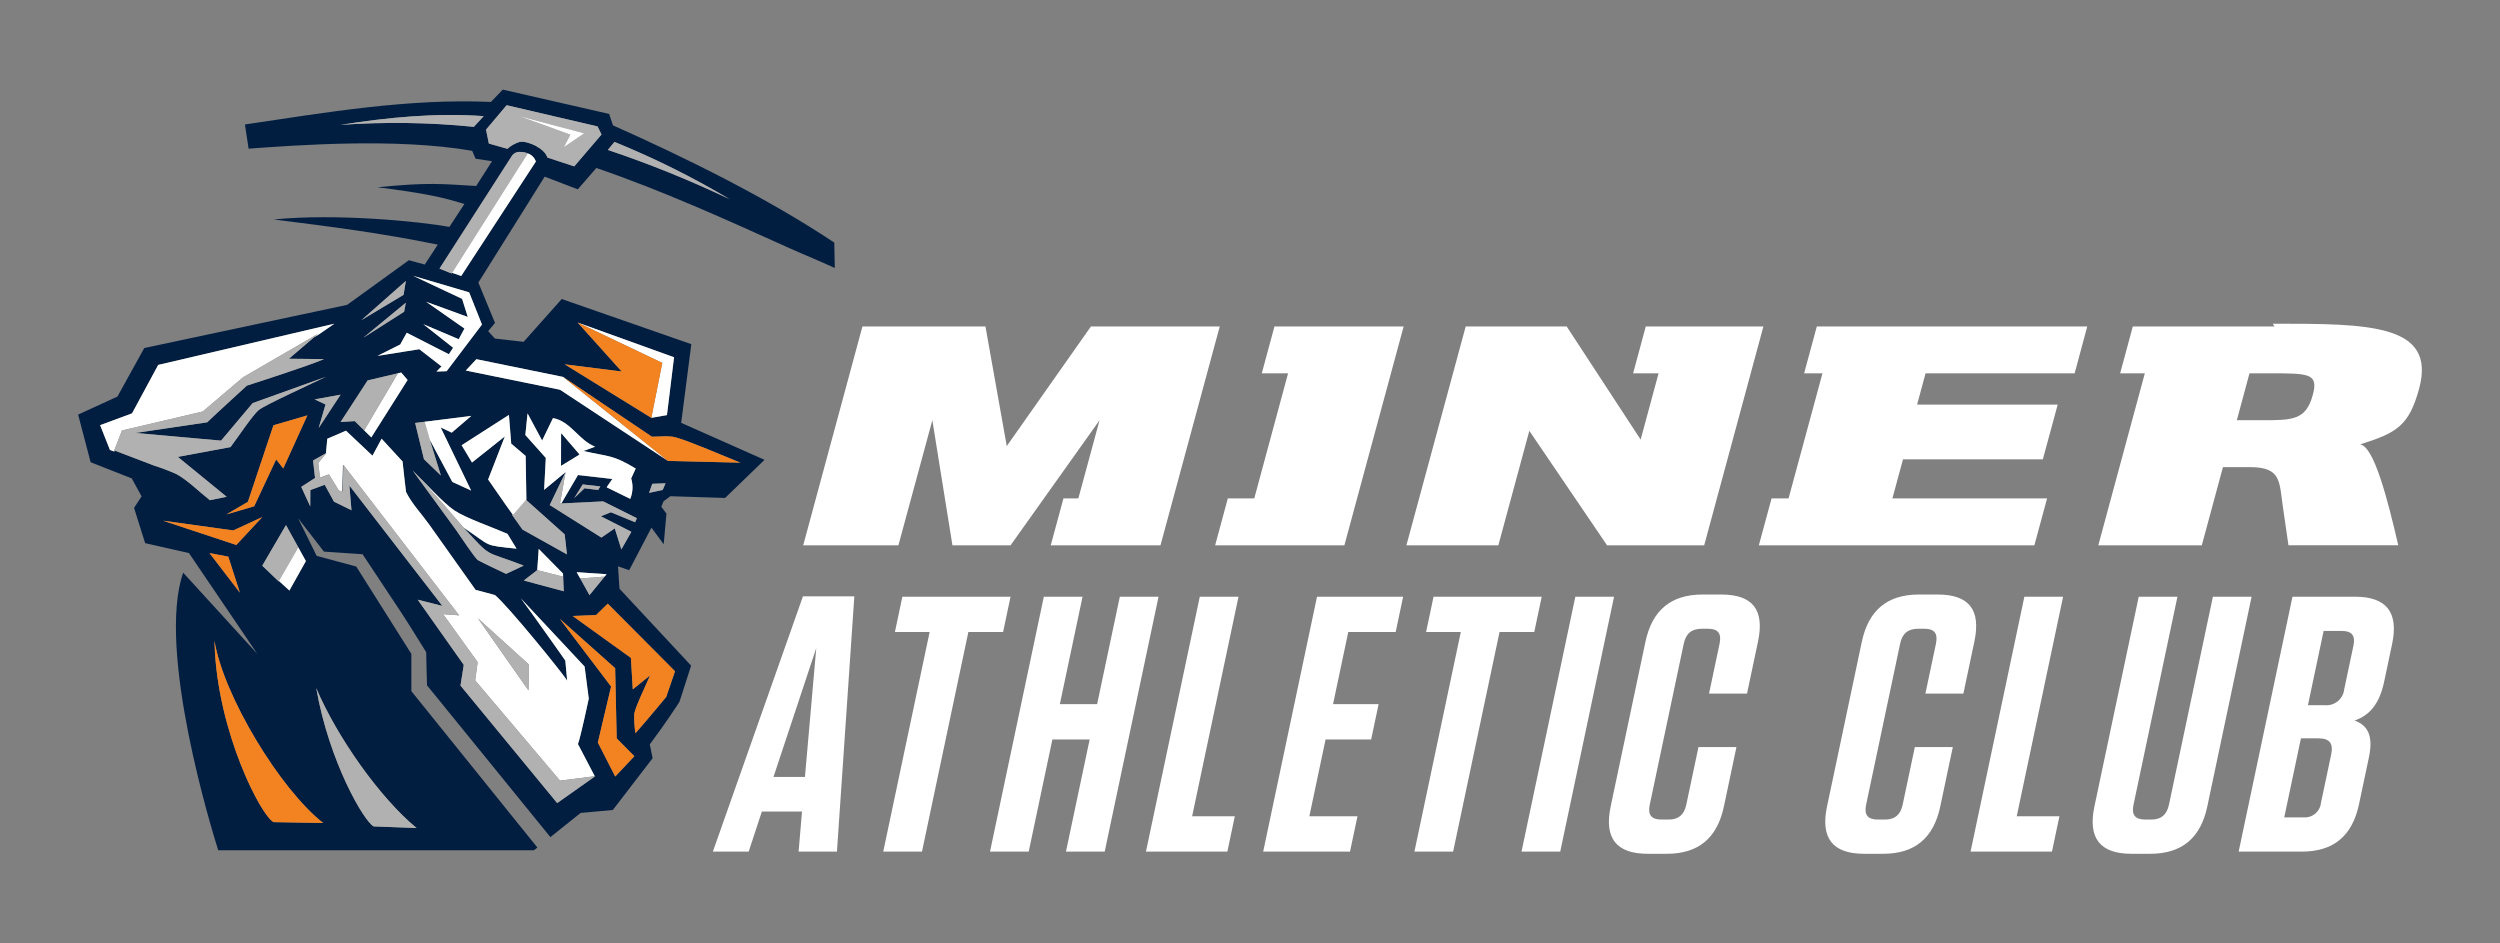
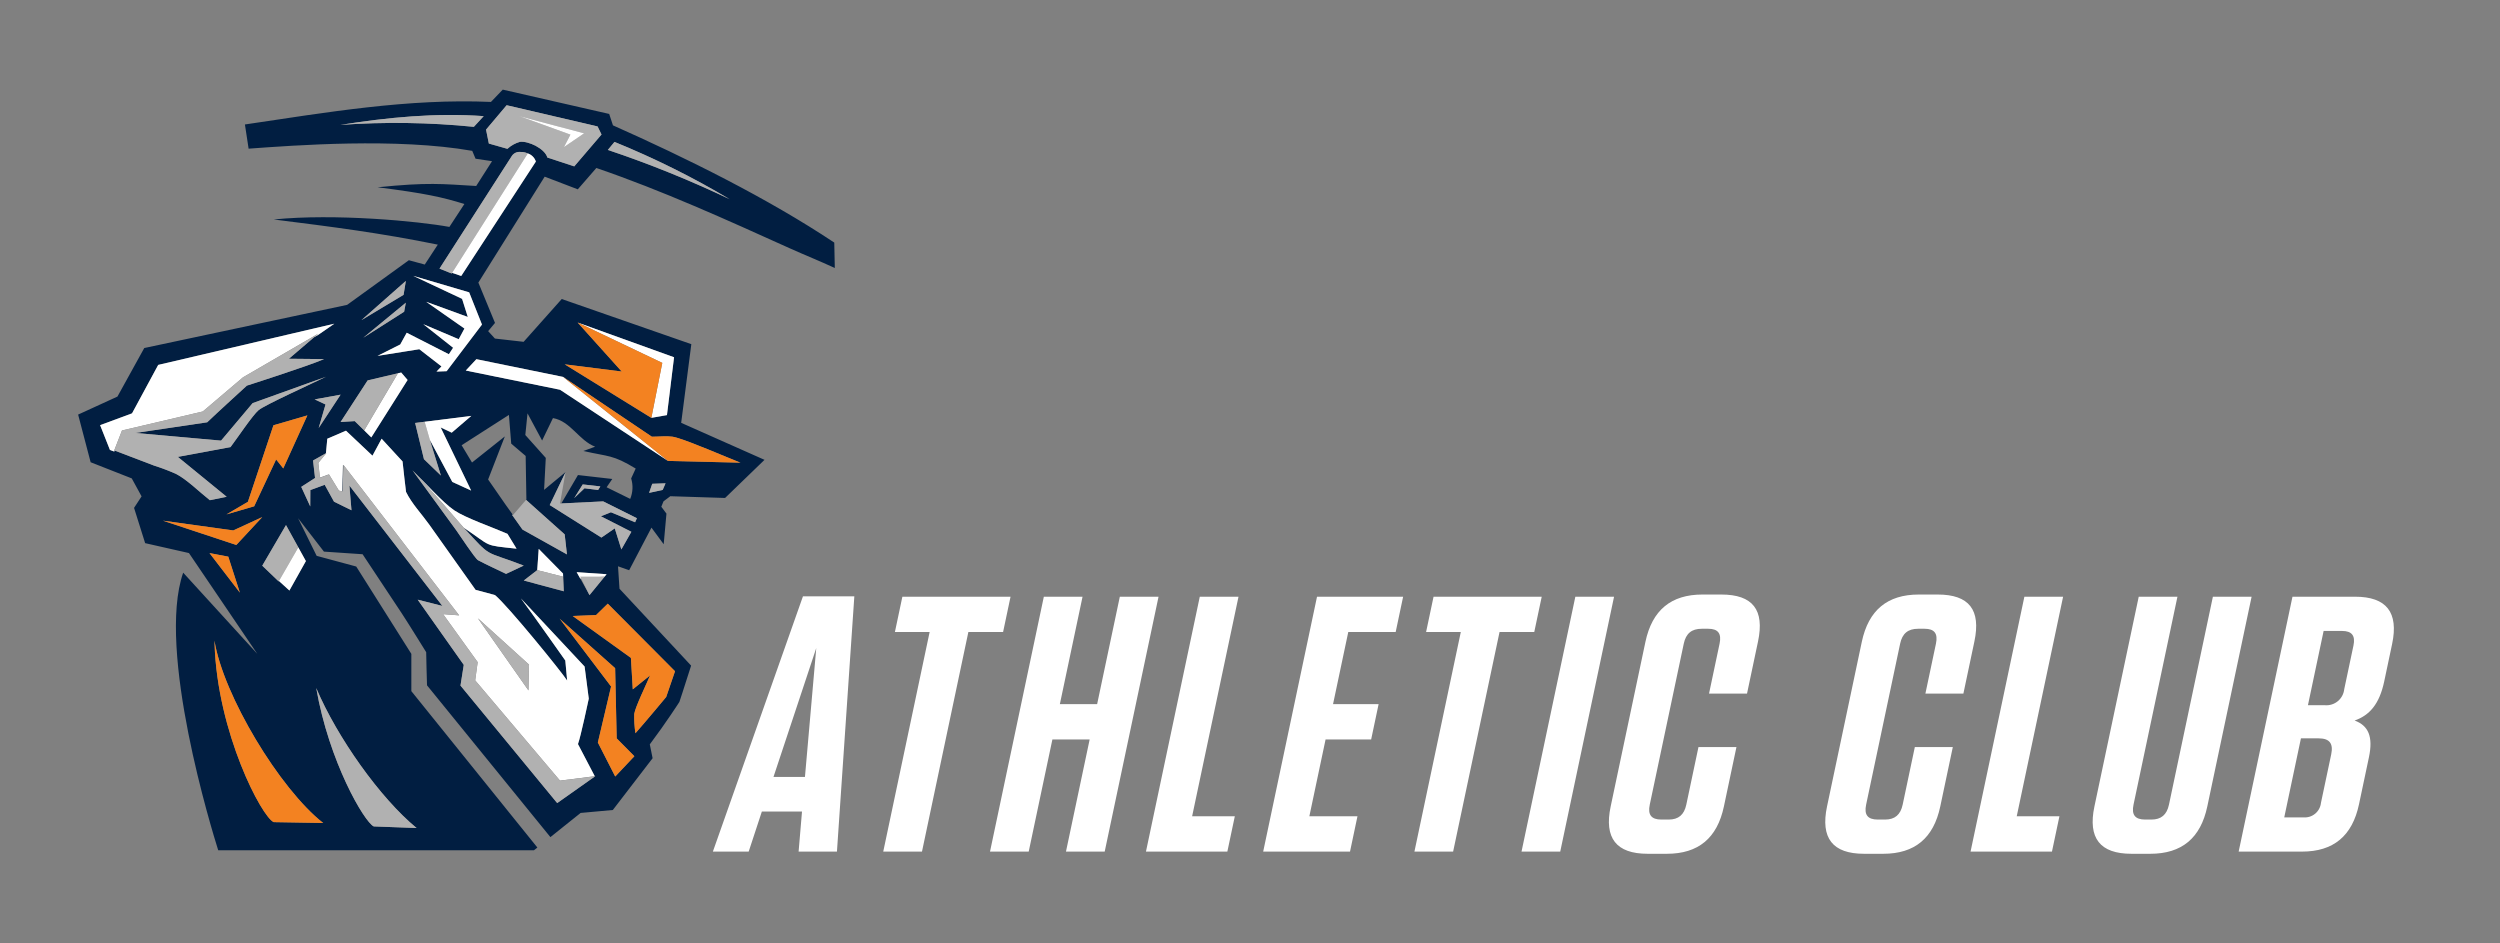
<svg xmlns="http://www.w3.org/2000/svg" width="212" height="80" viewBox="0 0 212 80" fill="none">
  <rect x="0" y="0" width="212" height="80" fill="#808080" stroke="none" />
  <path d="M58.624 29.185L47.635 25.357L44.403 28.986L41.968 28.709L41.395 28.082L41.976 27.384L40.565 23.963L46.189 14.981L48.997 16.055L50.571 14.245C56.176 16.165 61.565 18.616 66.964 21.052C68.233 21.624 69.526 22.139 70.791 22.726L70.746 20.571C65.095 16.808 58.184 13.389 51.978 10.63L51.659 9.662L42.634 7.6L41.632 8.644C34.621 8.338 27.678 9.533 20.769 10.555L21.082 12.607C24.988 12.325 33.623 11.665 40.046 12.792L40.326 13.459L41.725 13.668L40.381 15.771C37.465 15.601 36.321 15.445 32.018 15.882C36.014 16.383 37.534 16.725 39.379 17.3L38.108 19.243C35.511 18.761 28.397 18.086 23.212 18.611C28.15 19.232 32.247 19.751 37.125 20.745L36.02 22.434L34.671 22.067L29.437 25.852L12.233 29.513L9.959 33.63L6.625 35.157L7.686 39.198L11.173 40.568L12.006 42.093L11.368 43.068L12.308 46.059L16.023 46.899L21.818 55.447L15.534 48.562C13.255 55.117 17.989 70.472 18.505 72.104H45.278L45.569 71.871L34.882 58.609V55.448L30.208 48.041L26.852 47.136L25.279 43.947L27.47 46.777L30.747 46.999L34.076 52.022C34.585 52.793 36.141 55.306 36.141 55.306C36.141 55.306 36.19 57.806 36.211 58.116L46.673 70.987L49.237 68.937L51.967 68.688L55.341 64.297L55.103 63.122C56.502 61.26 57.612 59.523 57.612 59.523C57.612 59.523 58.013 58.328 58.606 56.444L52.533 49.925L52.408 48.022L53.353 48.355L55.244 44.744L56.281 46.152L56.515 43.554L56.08 42.972L56.264 42.515L56.842 42.079L61.486 42.227L64.831 38.994L57.764 35.856L58.624 29.185ZM47.892 30.897L52.721 31.506L50.321 28.837L48.985 27.353L57.159 30.296L57.072 31.005L56.556 35.202L55.231 35.434L47.888 30.897L47.892 30.897ZM52.108 12.036C55.482 13.407 58.75 15.032 61.882 16.897C58.524 15.294 55.072 13.898 51.545 12.715L52.108 12.036ZM40.182 10.757C36.418 10.378 32.629 10.323 28.856 10.593C32.871 9.955 36.947 9.552 41.018 9.848L40.182 10.757ZM41.453 12.174L41.215 10.994L42.962 8.925L50.675 10.725L51.008 11.407L48.696 14.11L46.416 13.362C46.206 12.608 44.819 11.943 44.092 12.028C43.696 12.141 43.332 12.345 43.028 12.623L41.453 12.174ZM43.416 13.211C43.496 13.097 43.607 13.006 43.735 12.949C43.863 12.892 44.004 12.872 44.143 12.889C44.341 12.881 44.538 12.918 44.72 12.998C44.73 13.003 44.743 13.004 44.757 13.01V13.013C44.917 13.064 45.063 13.154 45.182 13.274C45.301 13.394 45.39 13.541 45.442 13.702L39.112 23.401L38.336 23.139L40.786 19.272L38.335 23.138L38.301 23.192L37.27 22.78L43.416 13.211ZM34.49 28.217L38.065 30.039L38.423 29.491L35.895 27.491H35.898H35.896L36.847 27.895L38.899 28.765L38.965 28.643L39.385 27.86L36.141 25.593L39.669 26.877L39.338 25.831L39.184 25.343L35.043 23.395H35.046H35.044L39.787 24.791L40.548 26.707L40.872 27.522L37.876 31.478L37.017 31.51L37.251 31.266L37.437 31.072L35.797 29.799L35.557 29.614L32.013 30.18L33.94 29.213L34.202 28.738L34.489 28.22L34.49 28.217ZM47.884 45.315L48.077 47.015L44.306 44.907L43.434 43.678L43.439 43.671L43.474 43.631C42.733 42.631 41.817 41.243 41.392 40.66L42.81 37.008L40.027 39.222L39.146 37.755L43.156 35.185L43.351 37.62L44.576 38.664L44.638 42.356L44.611 42.388L47.884 45.315ZM47.808 50.14L44.417 49.228L45.558 48.346L45.684 46.546L47.745 48.638L47.755 48.906L47.808 50.14ZM39.313 44.741C40.527 46.057 40.94 46.532 41.455 46.834C41.989 47.147 42.634 47.272 44.412 47.96L42.913 48.664C42.127 48.28 41.314 47.918 40.541 47.508C40.291 47.376 38.961 45.342 38.689 44.967L34.982 39.889C35.928 40.797 39.313 44.741 39.313 44.741ZM34.983 39.889C35.928 40.798 37.548 42.622 38.527 43.28C39.496 43.931 41.843 44.744 43.035 45.269L43.805 46.528C40.905 46.214 41.781 46.389 39.315 44.742C39.313 44.743 35.928 40.797 34.983 39.889ZM38.306 36.693L37.369 36.248L39.954 41.602L38.356 40.87L36.453 37.311L37.389 40.328L35.951 38.941L35.203 35.867L36.009 35.765L39.967 35.267L38.306 36.693ZM34.564 32.222L31.487 37.092L30.882 36.5L33.74 31.659L34.022 31.592L34.564 32.222ZM30.804 28.642L34.413 25.67L34.271 26.434L30.804 28.642ZM34.416 23.822L34.222 25.003L30.648 27.148L34.416 23.822ZM31.177 32.257L33.741 31.656L30.882 36.497L30.081 35.711L28.883 35.785L31.177 32.257ZM27.021 36.298L27.604 34.299L26.684 33.868L28.884 33.468L27.021 36.298ZM9.721 38.207L9.688 38.292L9.323 38.154L8.49 36.053L11.197 35.053L13.416 30.945L28.351 27.451L26.991 28.393L26.997 28.389L26.636 28.599L24.499 30.423L27.48 30.452C26.104 31.049 20.936 32.7 20.936 32.7C20.936 32.7 18.303 35.103 17.569 35.811L11.477 36.716L18.745 37.365L21.423 34.185L27.635 31.952C26.645 32.442 22.465 34.337 21.936 34.776C21.424 35.199 20.066 37.235 19.547 37.915L15.08 38.744L19.222 42.127L17.795 42.417C16.942 41.751 15.881 40.688 14.954 40.203C14.344 39.927 13.717 39.688 13.077 39.487L9.721 38.207ZM20.341 50.256L17.765 46.901L18.427 47.027L19.358 47.204L19.707 48.29L20.341 50.256ZM20.039 46.213L18.723 45.778L13.825 44.156H13.83L13.825 44.154L18.487 44.801L19.782 44.981L22.237 43.849L20.039 46.213ZM35.327 70.217L31.689 70.08C30.883 69.679 27.906 64.614 26.815 58.344C28.588 62.54 32.258 67.701 35.327 70.217ZM27.407 69.79L27.123 69.785L23.352 69.719H23.215C22.198 69.294 18.422 62.096 18.196 54.604C18.193 54.512 18.189 54.419 18.187 54.328C18.932 58.956 23.729 66.915 27.407 69.79ZM25.939 47.579L24.541 50.077L23.654 49.268L25.297 46.419L25.939 47.579ZM25.297 46.417L23.653 49.269L23.633 49.306L22.239 47.97L24.252 44.526L25.297 46.417ZM24.021 39.723L23.415 38.963L22.092 41.788L21.555 42.934L20.235 43.32L19.204 43.621L21.021 42.554L23.188 36.064L24.929 35.556L26.065 35.222L25.713 36L24.021 39.723ZM47.249 68.101L39.049 58.138L39.327 56.381L35.421 50.854L37.512 51.382L29.628 41.177L29.805 43.271L28.324 42.543L27.536 41.111L26.316 41.556L26.308 42.944L25.544 41.286L26.715 40.532L26.545 39.051L27.606 38.454L27.643 38.411L27.756 37.205L29.339 36.523L31.586 38.644L32.361 37.205L34.137 39.134C34.169 39.412 34.416 41.68 34.432 41.714C34.916 42.709 35.757 43.584 36.398 44.483L40.331 50.019C40.512 50.069 41.955 50.444 41.979 50.463C43.09 51.387 47.658 57.011 48.095 57.708L47.939 56.01C47.939 56.01 45.077 51.945 44.173 50.745L49.575 56.523L49.929 59.245C49.929 59.245 49.242 62.486 49.011 63.097L50.436 65.822L47.487 66.196L47.492 66.201L50.477 65.822L47.249 68.101ZM53.793 64.129L52.17 65.849L50.761 63.091L50.697 62.965L51.819 58.217L47.463 52.47L52.164 56.661L52.295 62.614L52.472 62.793L53.793 64.126V64.129ZM56.162 55.837L57.242 56.922C57.007 57.611 56.494 59.103 56.494 59.103C56.494 59.103 54.583 61.402 53.884 62.177C53.802 61.637 53.768 61.09 53.783 60.543C53.87 59.954 54.839 57.97 55.126 57.274L53.659 58.457L53.63 57.967L53.501 55.788L48.564 52.237L50.37 52.163L50.547 52.156L50.689 52.018L51.538 51.191L56.162 55.837ZM48.901 48.519L51.44 48.692L51.273 48.896L49.99 50.467L49.202 49.051L48.901 48.519ZM53.855 44.287L51.806 43.439L50.956 43.78L53.541 45.096L52.691 46.591L52.132 44.804L50.998 45.586L46.616 42.828L47.96 40.034L46.139 41.539L46.282 38.83L44.547 36.889L44.733 35.053L45.971 37.357L46.891 35.453C48.396 35.72 49.091 37.355 50.468 37.879L49.47 38.244C51.627 38.742 51.933 38.534 53.907 39.733L53.522 40.573C53.698 41.142 53.669 41.755 53.442 42.305L51.44 41.32L51.922 40.617L49.011 40.283L47.598 42.693L51.149 42.518L54.008 43.944L53.855 44.287ZM50.911 41.248L50.72 41.549L49.567 41.406L48.693 42.238L49.416 41.077L50.911 41.248ZM56.197 41.544L55.043 41.794L55.311 41.024L56.438 40.984L56.197 41.544ZM59.988 38.084C61.117 38.544 62.244 39.025 62.789 39.233L56.645 39.084L47.491 33.047L39.5 31.418L40.398 30.455L47.75 31.963L47.754 31.965L47.75 31.962L55.279 37.033C55.58 37.033 55.904 37.012 56.223 37.003C56.489 36.99 56.754 36.999 57.018 37.03C57.148 37.052 57.276 37.083 57.402 37.121C58.006 37.296 58.995 37.681 59.988 38.087L59.988 38.084Z" fill="#011E41" />
-   <path d="M47.755 31.965L47.751 31.963H47.75L55.131 37.874L47.755 31.965ZM19.205 43.621L20.234 43.32L19.206 43.62L19.205 43.621ZM57.019 37.031C57.148 37.052 57.276 37.083 57.402 37.121C57.276 37.083 57.148 37.052 57.018 37.03C56.754 37 56.489 36.991 56.223 37.003C56.489 36.991 56.755 37 57.019 37.031ZM21.555 42.933L22.092 41.788L21.555 42.933H21.555ZM39.499 31.422L39.499 31.422L47.489 33.051L47.489 33.051L39.499 31.422ZM35.047 23.396L35.044 23.395L39.185 25.343L35.047 23.396ZM32.014 30.179L32.013 30.18L35.557 29.613L35.557 29.613L32.014 30.179ZM35.797 29.799L37.437 31.071L37.251 31.266L37.437 31.071L35.797 29.799Z" fill="#B1B1B1" />
  <path d="M37.875 31.478L37.017 31.509L37.017 31.51L37.875 31.478L40.87 27.523L40.546 26.707L40.87 27.522L37.875 31.478ZM50.761 63.091L52.17 65.848L53.793 64.129L53.792 64.128L52.17 65.847L50.761 63.091ZM56.493 59.103C56.493 59.103 54.584 61.399 53.884 62.177C54.583 61.399 56.493 59.103 56.493 59.103C56.493 59.103 57.007 57.611 57.241 56.922L56.162 55.837L57.241 56.922C57.007 57.611 56.493 59.103 56.493 59.103ZM25.713 35.999L26.065 35.225L24.929 35.556L26.065 35.225L25.713 35.999ZM52.472 62.793L52.295 62.614V62.614L52.472 62.793ZM51.538 51.191L50.688 52.018L51.538 51.191L51.538 51.191ZM39.339 25.831L39.669 26.877L39.67 26.877L39.339 25.831ZM51.819 58.217L50.697 62.965L51.82 58.218L51.819 58.217ZM52.164 56.661L47.463 52.469L47.463 52.47L52.164 56.661ZM62.79 39.236C62.245 39.027 61.118 38.547 59.989 38.088C61.117 38.548 62.243 39.029 62.787 39.236H62.79ZM55.235 35.433L56.558 35.201L57.073 31.004L56.557 35.2L55.235 35.432L47.894 30.896L47.892 30.896L55.235 35.433ZM23.415 38.962L24.02 39.722L23.415 38.961L23.415 38.962Z" fill="#B1B1B1" />
  <path d="M50.321 28.836L52.721 31.505L52.722 31.505L50.321 28.836ZM48.565 52.238L50.369 52.163L48.564 52.238L53.5 55.789L53.63 57.968L53.502 55.789L48.565 52.238ZM13.825 44.154L13.831 44.156L18.487 44.802L13.825 44.154ZM19.708 48.29L19.359 47.204L18.428 47.027L19.358 47.205L19.708 48.29ZM17.766 46.901L20.341 50.256L20.34 50.253L17.766 46.901ZM38.965 28.643L38.9 28.765L36.847 27.895L38.899 28.766L38.965 28.643ZM38.424 29.491L35.898 27.492L35.895 27.491L38.424 29.491L38.065 30.039H38.066L38.424 29.491ZM34.49 28.218H34.489L34.202 28.737L34.49 28.218Z" fill="#B1B1B1" />
  <path d="M29.013 41.665L29.054 41.674L29.122 39.478L29.082 39.426L29.013 41.665ZM38.892 52.178L37.574 52.077L37.576 52.08L38.894 52.181L38.892 52.178ZM27.13 40.5L27.131 40.514L27.866 40.246L27.858 40.234L27.13 40.5Z" fill="#011E41" />
  <path d="M28.855 10.592C32.629 10.322 36.419 10.377 40.183 10.755L41.017 9.848C36.947 9.553 32.872 9.956 28.855 10.592ZM52.107 12.034L51.545 12.713C55.072 13.896 58.523 15.293 61.882 16.896C58.75 15.03 55.482 13.405 52.107 12.034ZM38.335 23.138L40.786 19.272L44.755 13.009V13.007C44.743 13.001 44.73 13 44.719 12.995C44.537 12.915 44.34 12.878 44.142 12.886C44.003 12.869 43.862 12.889 43.734 12.946C43.605 13.003 43.495 13.094 43.414 13.208L37.268 22.779L38.298 23.192L38.335 23.138Z" fill="#B1B1B1" />
  <path d="M40.786 19.272L38.335 23.139L39.112 23.401L45.44 13.699C45.388 13.538 45.3 13.391 45.18 13.271C45.061 13.151 44.915 13.061 44.755 13.01L40.786 19.272ZM30.882 36.497L31.487 37.092L34.564 32.222L34.022 31.59L33.74 31.656L30.882 36.497Z" fill="white" />
  <path d="M30.081 35.711L30.883 36.497L33.74 31.656L31.177 32.257L28.883 35.786L30.081 35.711ZM44.093 12.026C44.82 11.941 46.207 12.606 46.417 13.359L48.697 14.108L51.01 11.404L50.676 10.722L42.963 8.922L41.216 10.992L41.454 12.172L43.029 12.619C43.333 12.341 43.697 12.138 44.093 12.026ZM49.535 11.307L47.823 12.475L48.371 11.416L44.056 9.854L49.535 11.307Z" fill="#B1B1B1" />
  <path d="M47.823 12.474L49.535 11.307L44.055 9.854L48.371 11.416L47.823 12.474ZM55.235 35.432L56.557 35.2L57.073 31.004L57.16 30.296L48.985 27.351L56.163 30.772L55.235 35.432ZM56.646 39.088L56.645 39.087H56.645L56.646 39.088ZM47.751 31.962L47.75 31.962L40.397 30.46L39.499 31.422L47.489 33.051L47.489 33.051L56.644 39.087L55.131 37.874L47.751 31.962Z" fill="white" />
  <path d="M43.474 43.63L43.44 43.669L43.434 43.677L44.306 44.906L48.078 47.014L47.885 45.314L44.611 42.388L43.504 43.671C43.493 43.658 43.483 43.644 43.474 43.63Z" fill="#B1B1B1" />
-   <path d="M44.576 38.663L43.352 37.619L43.156 35.185L39.147 37.755L40.027 39.222L42.811 37.008L41.392 40.661C41.817 41.243 42.734 42.631 43.474 43.631L43.504 43.671L44.611 42.388L44.638 42.356L44.576 38.663ZM47.6 42.693L49.013 40.284L51.924 40.617L51.442 41.321L53.444 42.305C53.672 41.755 53.7 41.142 53.524 40.573L53.909 39.733C51.935 38.535 51.63 38.742 49.472 38.244L50.47 37.879C49.093 37.356 48.398 35.72 46.893 35.453L45.973 37.357L44.736 35.053L44.549 36.889L46.284 38.832L46.142 41.541L47.962 40.036L47.49 42.7L47.6 42.693ZM47.576 39.489L47.594 36.756L49.126 38.539L47.576 39.489Z" fill="white" />
-   <path d="M47.594 36.756L47.576 39.489L49.126 38.539L47.594 36.756Z" fill="#011E41" />
  <path d="M47.599 42.693L47.488 42.699L47.96 40.035L46.616 42.829L50.998 45.587L52.132 44.806L52.691 46.593L53.541 45.097L50.956 43.782L51.806 43.44L53.855 44.289L54.01 43.944L51.151 42.518L47.599 42.693Z" fill="#B1B1B1" />
  <path d="M33.939 29.212L32.013 30.179L32.014 30.179L35.557 29.613L35.557 29.613L35.797 29.799L37.438 31.071L37.251 31.265L37.017 31.51H37.017L37.875 31.478L40.87 27.523L40.546 26.707L39.785 24.791L35.045 23.394L35.047 23.395L39.185 25.342L39.339 25.831L39.67 26.877L39.669 26.877L36.14 25.592L39.385 27.86L38.965 28.643L38.899 28.765L36.847 27.894L35.896 27.491L35.898 27.492L38.424 29.49L38.065 30.039L34.49 28.217L34.202 28.737L33.939 29.212ZM45.683 46.546L45.557 48.346L47.754 48.906L47.745 48.638L45.683 46.546Z" fill="white" />
  <path d="M44.417 49.228L47.808 50.14L47.754 48.905L45.557 48.346L44.417 49.228Z" fill="#B1B1B1" />
  <path d="M51.271 48.898H51.271L51.438 48.694L48.9 48.52L49.2 49.053L51.271 48.897V48.898Z" fill="white" />
-   <path d="M49.988 50.468L51.271 48.898V48.897L49.2 49.053H49.2L49.988 50.468ZM35.203 35.867L35.951 38.938L37.389 40.325L36.453 37.308L36.319 36.84L36.009 35.765L35.203 35.867Z" fill="#B1B1B1" />
+   <path d="M49.988 50.468L51.271 48.898V48.897H49.2L49.988 50.468ZM35.203 35.867L35.951 38.938L37.389 40.325L36.453 37.308L36.319 36.84L36.009 35.765L35.203 35.867Z" fill="#B1B1B1" />
  <path d="M36.319 36.84L36.453 37.308L38.356 40.867L39.954 41.599L37.369 36.245L38.306 36.691L39.967 35.267L36.009 35.765L36.319 36.84ZM39.313 44.742C41.782 46.39 40.905 46.215 43.804 46.529L43.034 45.269C41.841 44.744 39.494 43.932 38.525 43.28C37.547 42.622 35.927 40.799 34.981 39.889C35.928 40.797 39.313 44.742 39.313 44.742Z" fill="white" />
  <path d="M38.689 44.968C38.961 45.344 40.292 47.378 40.541 47.51C41.314 47.919 42.127 48.282 42.914 48.666L44.412 47.962C42.635 47.274 41.989 47.149 41.455 46.836C40.939 46.534 40.528 46.058 39.313 44.742C39.313 44.742 35.927 40.797 34.982 39.888L38.689 44.968Z" fill="#B1B1B1" />
  <path d="M26.995 39.25L27.13 40.5L27.858 40.234L27.865 40.246L27.9 40.234L28.739 41.604L29.013 41.664L29.082 39.425L29.122 39.478V39.425L38.933 52.18L38.889 52.177L38.892 52.18L37.574 52.079L40.506 56.151L40.295 57.696L47.486 66.196L50.435 65.822L49.011 63.097C49.241 62.485 49.928 59.245 49.928 59.245L49.574 56.523L44.172 50.747C45.076 51.947 47.938 56.012 47.938 56.012L48.094 57.71C47.657 57.013 43.089 51.389 41.978 50.466C41.955 50.445 40.511 50.07 40.33 50.021L36.397 44.481C35.757 43.582 34.915 42.707 34.431 41.713C34.414 41.678 34.167 39.41 34.136 39.132L32.361 37.203L31.585 38.642L29.338 36.522L27.755 37.203L27.642 38.409L27.605 38.452L27.681 38.409L26.995 39.25ZM44.862 56.361L44.814 58.547L40.523 52.431L44.862 56.361Z" fill="white" />
  <path d="M44.862 56.361L40.523 52.431L44.814 58.545L44.862 56.361ZM47.487 66.196L40.297 57.697L40.508 56.151L37.576 52.079L37.574 52.077L38.891 52.177L38.935 52.181L29.124 39.425L29.122 39.478L29.054 41.673L29.013 41.665L28.739 41.604L27.9 40.233L27.866 40.246L27.131 40.514L27.13 40.499L26.995 39.25L27.683 38.41L27.607 38.453L26.546 39.05L26.716 40.533L25.546 41.288L26.309 42.946L26.317 41.557L27.536 41.111L28.325 42.543L29.806 43.27L29.629 41.176L37.512 51.382L35.421 50.854L39.327 56.381L39.049 58.138L47.249 68.1L50.476 65.822L47.491 66.201L47.487 66.196ZM22.239 47.97L23.633 49.306L23.653 49.268L25.297 46.417L24.252 44.527L22.239 47.97Z" fill="#B1B1B1" />
  <path d="M24.541 50.077L25.939 47.579L25.297 46.418L23.654 49.268L24.541 50.077ZM10.345 36.504L17.197 34.893L20.607 31.996L26.997 28.29L26.991 28.294L26.636 28.597L26.997 28.388L26.991 28.392L28.351 27.45L13.416 30.944L11.197 35.052L8.49 36.053L9.323 38.154L9.688 38.292L9.721 38.206L9.687 38.194L10.345 36.504Z" fill="white" />
  <path d="M49.566 41.407L50.72 41.55L50.91 41.249L49.416 41.079L48.692 42.239L49.566 41.407Z" fill="#B1B1B1" />
  <path d="M18.196 54.605C18.422 62.096 22.198 69.294 23.215 69.719H23.352L27.123 69.785L27.406 69.79C23.729 66.915 18.932 58.956 18.186 54.328C18.188 54.42 18.193 54.512 18.196 54.605ZM56.163 30.772L48.985 27.352L50.32 28.836L52.722 31.505L52.721 31.505L47.892 30.896L47.893 30.896L55.235 35.432L56.163 30.772ZM57.019 37.031C56.755 37 56.489 36.991 56.223 37.003C55.903 37.012 55.58 37.033 55.278 37.033L47.751 31.963L47.755 31.966L55.13 37.876L56.644 39.088L62.788 39.236C62.242 39.026 61.117 38.546 59.99 38.088C58.996 37.683 58.007 37.296 57.404 37.122C57.278 37.083 57.149 37.053 57.019 37.031ZM51.538 51.191L50.688 52.018L50.547 52.156L50.369 52.163L48.566 52.237L53.502 55.788L53.63 57.968L53.659 58.457L55.126 57.274C54.839 57.97 53.87 59.954 53.783 60.543C53.769 61.09 53.802 61.637 53.884 62.178C54.584 61.4 56.493 59.103 56.493 59.103C56.493 59.103 57.007 57.611 57.241 56.922L56.163 55.837L51.539 51.191L51.538 51.191Z" fill="#F38221" />
  <path d="M52.472 62.793L52.296 62.614V62.614L52.165 56.661L52.164 56.661L47.463 52.47L51.819 58.217L51.82 58.218L50.698 62.966L50.762 63.091L52.17 65.847L53.793 64.129L53.793 64.128L52.472 62.793ZM26.065 35.226L24.929 35.557L23.188 36.064L21.024 42.554L19.206 43.62L20.234 43.32L21.555 42.934L21.555 42.933L22.092 41.787L23.415 38.962L23.415 38.961L24.021 39.723L24.021 39.723L25.713 35.999L26.065 35.226ZM22.237 43.85L19.782 44.981L18.487 44.802L13.831 44.156L13.825 44.155L18.723 45.777L20.039 46.213L22.237 43.85ZM19.708 48.29L19.358 47.205L18.428 47.027L17.766 46.9L17.766 46.901L20.34 50.253L20.342 50.255L19.708 48.29Z" fill="#F38221" />
  <path d="M31.69 70.08L35.328 70.216C32.258 67.701 28.589 62.539 26.816 58.344C27.907 64.614 30.883 69.679 31.69 70.08ZM17.795 42.417L19.222 42.127L15.08 38.744L19.548 37.915C20.066 37.234 21.425 35.198 21.936 34.775C22.465 34.336 26.645 32.442 27.636 31.952L21.423 34.185L18.746 37.365L11.477 36.716L17.57 35.811C18.304 35.101 20.937 32.7 20.937 32.7C20.937 32.7 26.105 31.049 27.481 30.452L24.5 30.422L26.637 28.598L26.992 28.295L26.997 28.291L20.607 31.996L17.197 34.893L10.345 36.504L9.687 38.194L9.721 38.206L13.078 39.487C13.717 39.687 14.344 39.926 14.955 40.202C15.881 40.688 16.942 41.749 17.795 42.417ZM27.605 34.299L27.022 36.298L28.883 33.468L26.683 33.868L27.605 34.299ZM34.414 25.67L30.804 28.642L34.272 26.434L34.414 25.67ZM34.416 23.821L30.648 27.149L34.223 25.003L34.416 23.821ZM55.043 41.796L56.196 41.546L56.438 40.986L55.31 41.026L55.043 41.796Z" fill="#B1B1B1" />
  <path d="M70.973 72.216H67.722L68.01 68.819H64.605L63.488 72.216H60.451L68.09 50.57H72.447L70.973 72.216ZM65.591 65.885H68.26L69.219 54.955L65.591 65.885ZM74.899 72.216L78.833 53.596H75.888L76.521 50.601H85.694L85.062 53.596H82.117L78.184 72.216H74.899ZM93.037 59.71L94.961 50.601H98.244L93.678 72.216H90.394L92.403 62.705H89.243L87.234 72.216H83.953L88.517 50.601H91.8L89.876 59.71H93.037ZM105.025 50.601L101.092 69.222H104.712L104.079 72.217H97.177L101.741 50.603L105.025 50.601ZM118.985 50.601L118.353 53.596H114.333L113.042 59.71H116.906L116.274 62.705H112.409L111.033 69.221H115.113L114.481 72.216H107.118L111.683 50.601H118.985ZM119.943 72.216L123.876 53.596H120.932L121.565 50.601H130.738L130.105 53.596H127.161L123.225 72.216H119.943ZM132.308 72.216H129.025L133.589 50.601H136.872L132.308 72.216ZM147.25 63.354L146.187 68.387C145.62 71.073 144.02 72.401 141.351 72.401H139.725C137.056 72.401 136.017 71.073 136.585 68.387L139.532 54.43C140.1 51.744 141.7 50.416 144.369 50.416H145.964C148.634 50.416 149.648 51.712 149.08 54.399L148.148 58.815H144.926L145.82 54.585C146.004 53.72 145.688 53.319 144.86 53.319H144.308C143.449 53.319 142.965 53.72 142.783 54.585L139.9 68.233C139.716 69.097 140.031 69.499 140.89 69.499H141.504C142.332 69.499 142.816 69.097 142.999 68.233L144.029 63.354H147.25ZM165.598 63.354L164.535 68.387C163.968 71.073 162.368 72.401 159.699 72.401H158.073C155.404 72.401 154.365 71.073 154.932 68.387L157.88 54.43C158.448 51.744 160.048 50.416 162.717 50.416H164.312C166.982 50.416 167.996 51.712 167.428 54.399L166.496 58.815H163.274L164.168 54.585C164.352 53.72 164.036 53.319 163.208 53.319H162.656C161.797 53.319 161.313 53.72 161.131 54.585L158.248 68.233C158.064 69.097 158.379 69.499 159.238 69.499H159.852C160.68 69.499 161.164 69.097 161.347 68.233L162.377 63.354H165.598ZM174.951 50.601L171.018 69.222H174.639L174.006 72.217H167.103L171.667 50.603L174.951 50.601ZM187.179 68.387C186.612 71.073 185.012 72.401 182.343 72.401H180.748C178.079 72.401 177.04 71.073 177.607 68.387L181.364 50.601H184.647L180.923 68.233C180.739 69.097 181.054 69.499 181.913 69.499H182.435C183.263 69.499 183.747 69.097 183.929 68.233L187.653 50.601H190.936L187.179 68.387ZM200.885 64.219L200.044 68.201C199.476 70.888 197.876 72.216 195.207 72.216H189.838L194.402 50.601H199.71C202.379 50.601 203.418 51.929 202.851 54.615L202.179 57.795C201.774 59.71 200.928 60.667 199.671 61.1C200.839 61.532 201.257 62.458 200.885 64.219ZM193.704 69.313H195.33C195.689 69.345 196.047 69.233 196.325 69.002C196.604 68.771 196.781 68.439 196.818 68.078L197.686 63.971C197.881 63.045 197.543 62.613 196.623 62.613H195.119L193.704 69.313ZM198.607 53.504H197.043L195.713 59.803H197.155C197.55 59.836 197.942 59.712 198.248 59.459C198.554 59.205 198.749 58.841 198.791 58.444L199.574 54.74C199.75 53.905 199.436 53.504 198.607 53.504Z" fill="white" />
-   <path fill-rule="evenodd" clip-rule="evenodd" d="M138.488 31.66H140.646L139.127 37.277L132.853 27.683H124.291L119.263 46.242H127.06L129.687 36.535L136.279 46.242H144.516L149.537 27.683H139.561L138.488 31.66ZM85.373 37.829L83.566 27.683H73.135L68.112 46.242H76.185L79.063 35.635L80.767 46.242H85.696L93.243 35.635L91.444 42.265H90.181L89.102 46.242H98.409L103.435 27.683H92.512L85.373 37.829ZM154.066 27.683L152.989 31.66H154.545L151.669 42.265H150.229L149.15 46.242H172.514L173.592 42.265H160.475L161.375 38.951H173.232L174.492 34.312H162.57L163.287 31.66H175.929L177 27.683H154.066ZM106.998 31.66H109.228L106.362 42.265H104.119L103.044 46.242H114.004L119.029 27.683H108.075L106.998 31.66ZM192.868 27.683H180.862L179.788 31.66H181.881L177.936 46.242H186.713L188.506 39.612H190.783C193.444 39.612 193.275 40.792 193.588 42.975C193.901 45.159 194.061 46.24 194.061 46.24H203.373C202.435 42.171 201.294 37.855 200.138 37.682C203.234 36.717 204.286 36.104 205.141 32.961C206.629 27.45 200.851 27.45 192.737 27.45M196.128 33.476C195.548 35.635 194.414 35.635 191.781 35.635H189.683L190.757 31.658H192.533C195.765 31.658 196.625 31.658 196.128 33.476Z" fill="white" />
</svg>